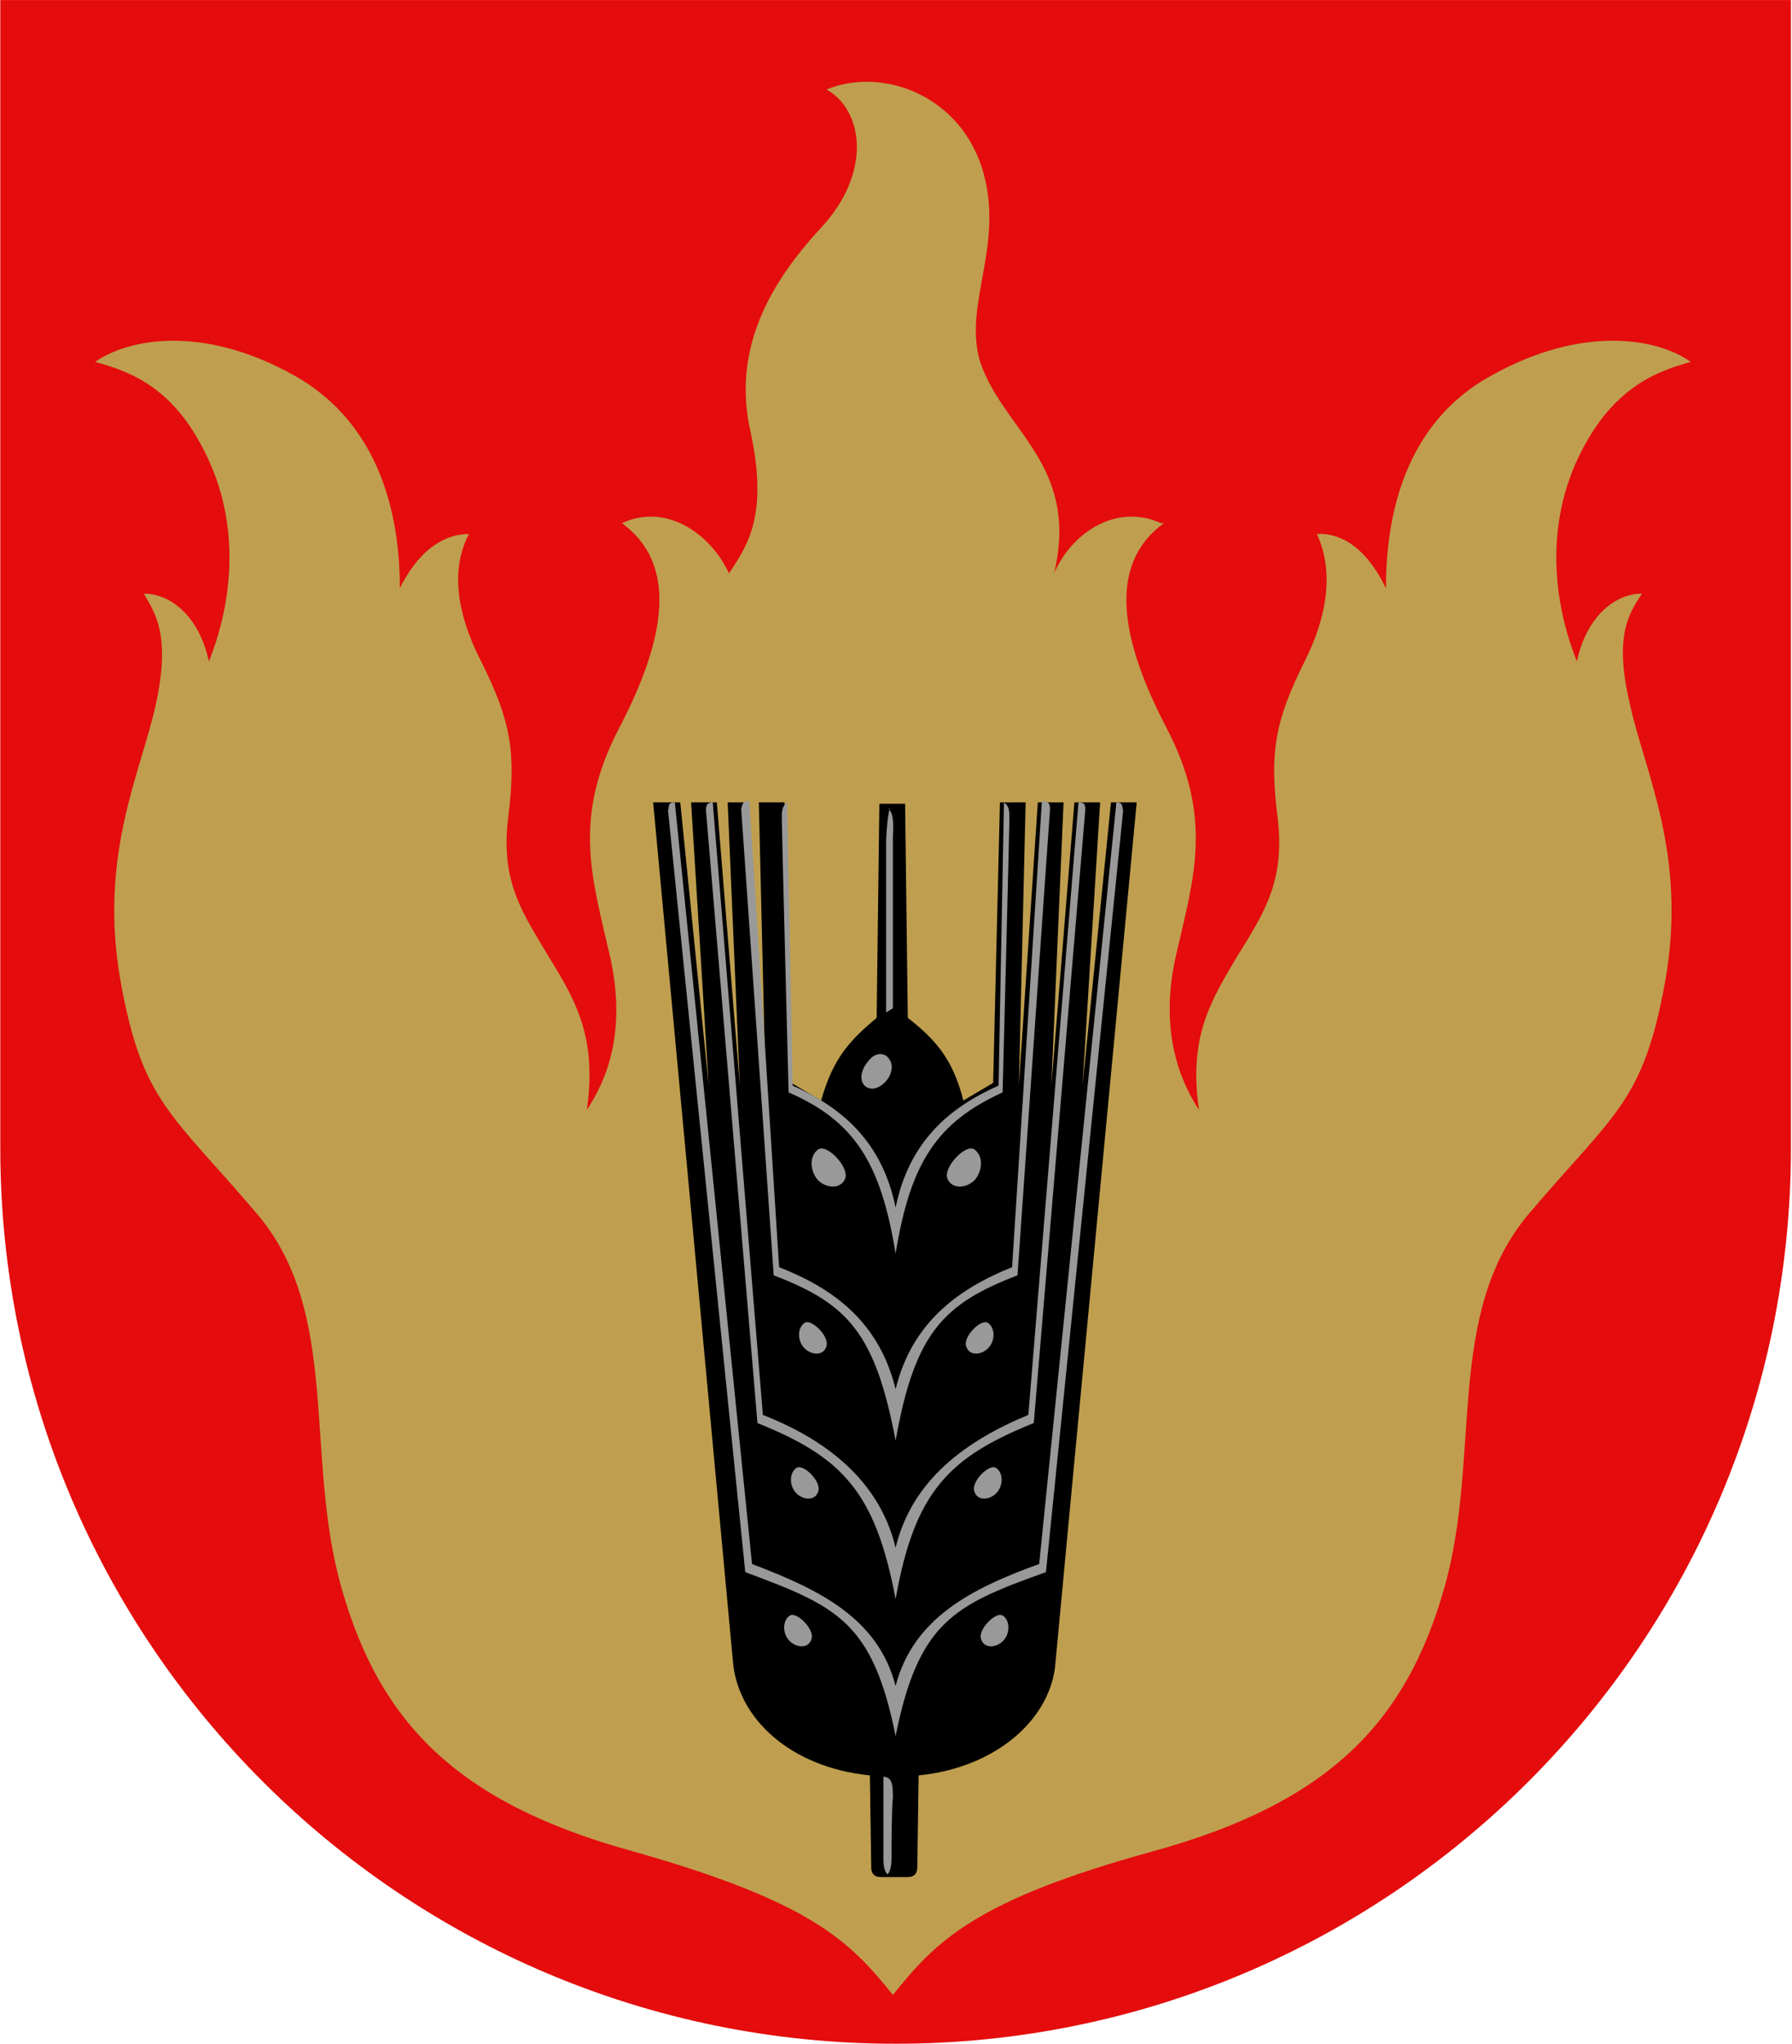
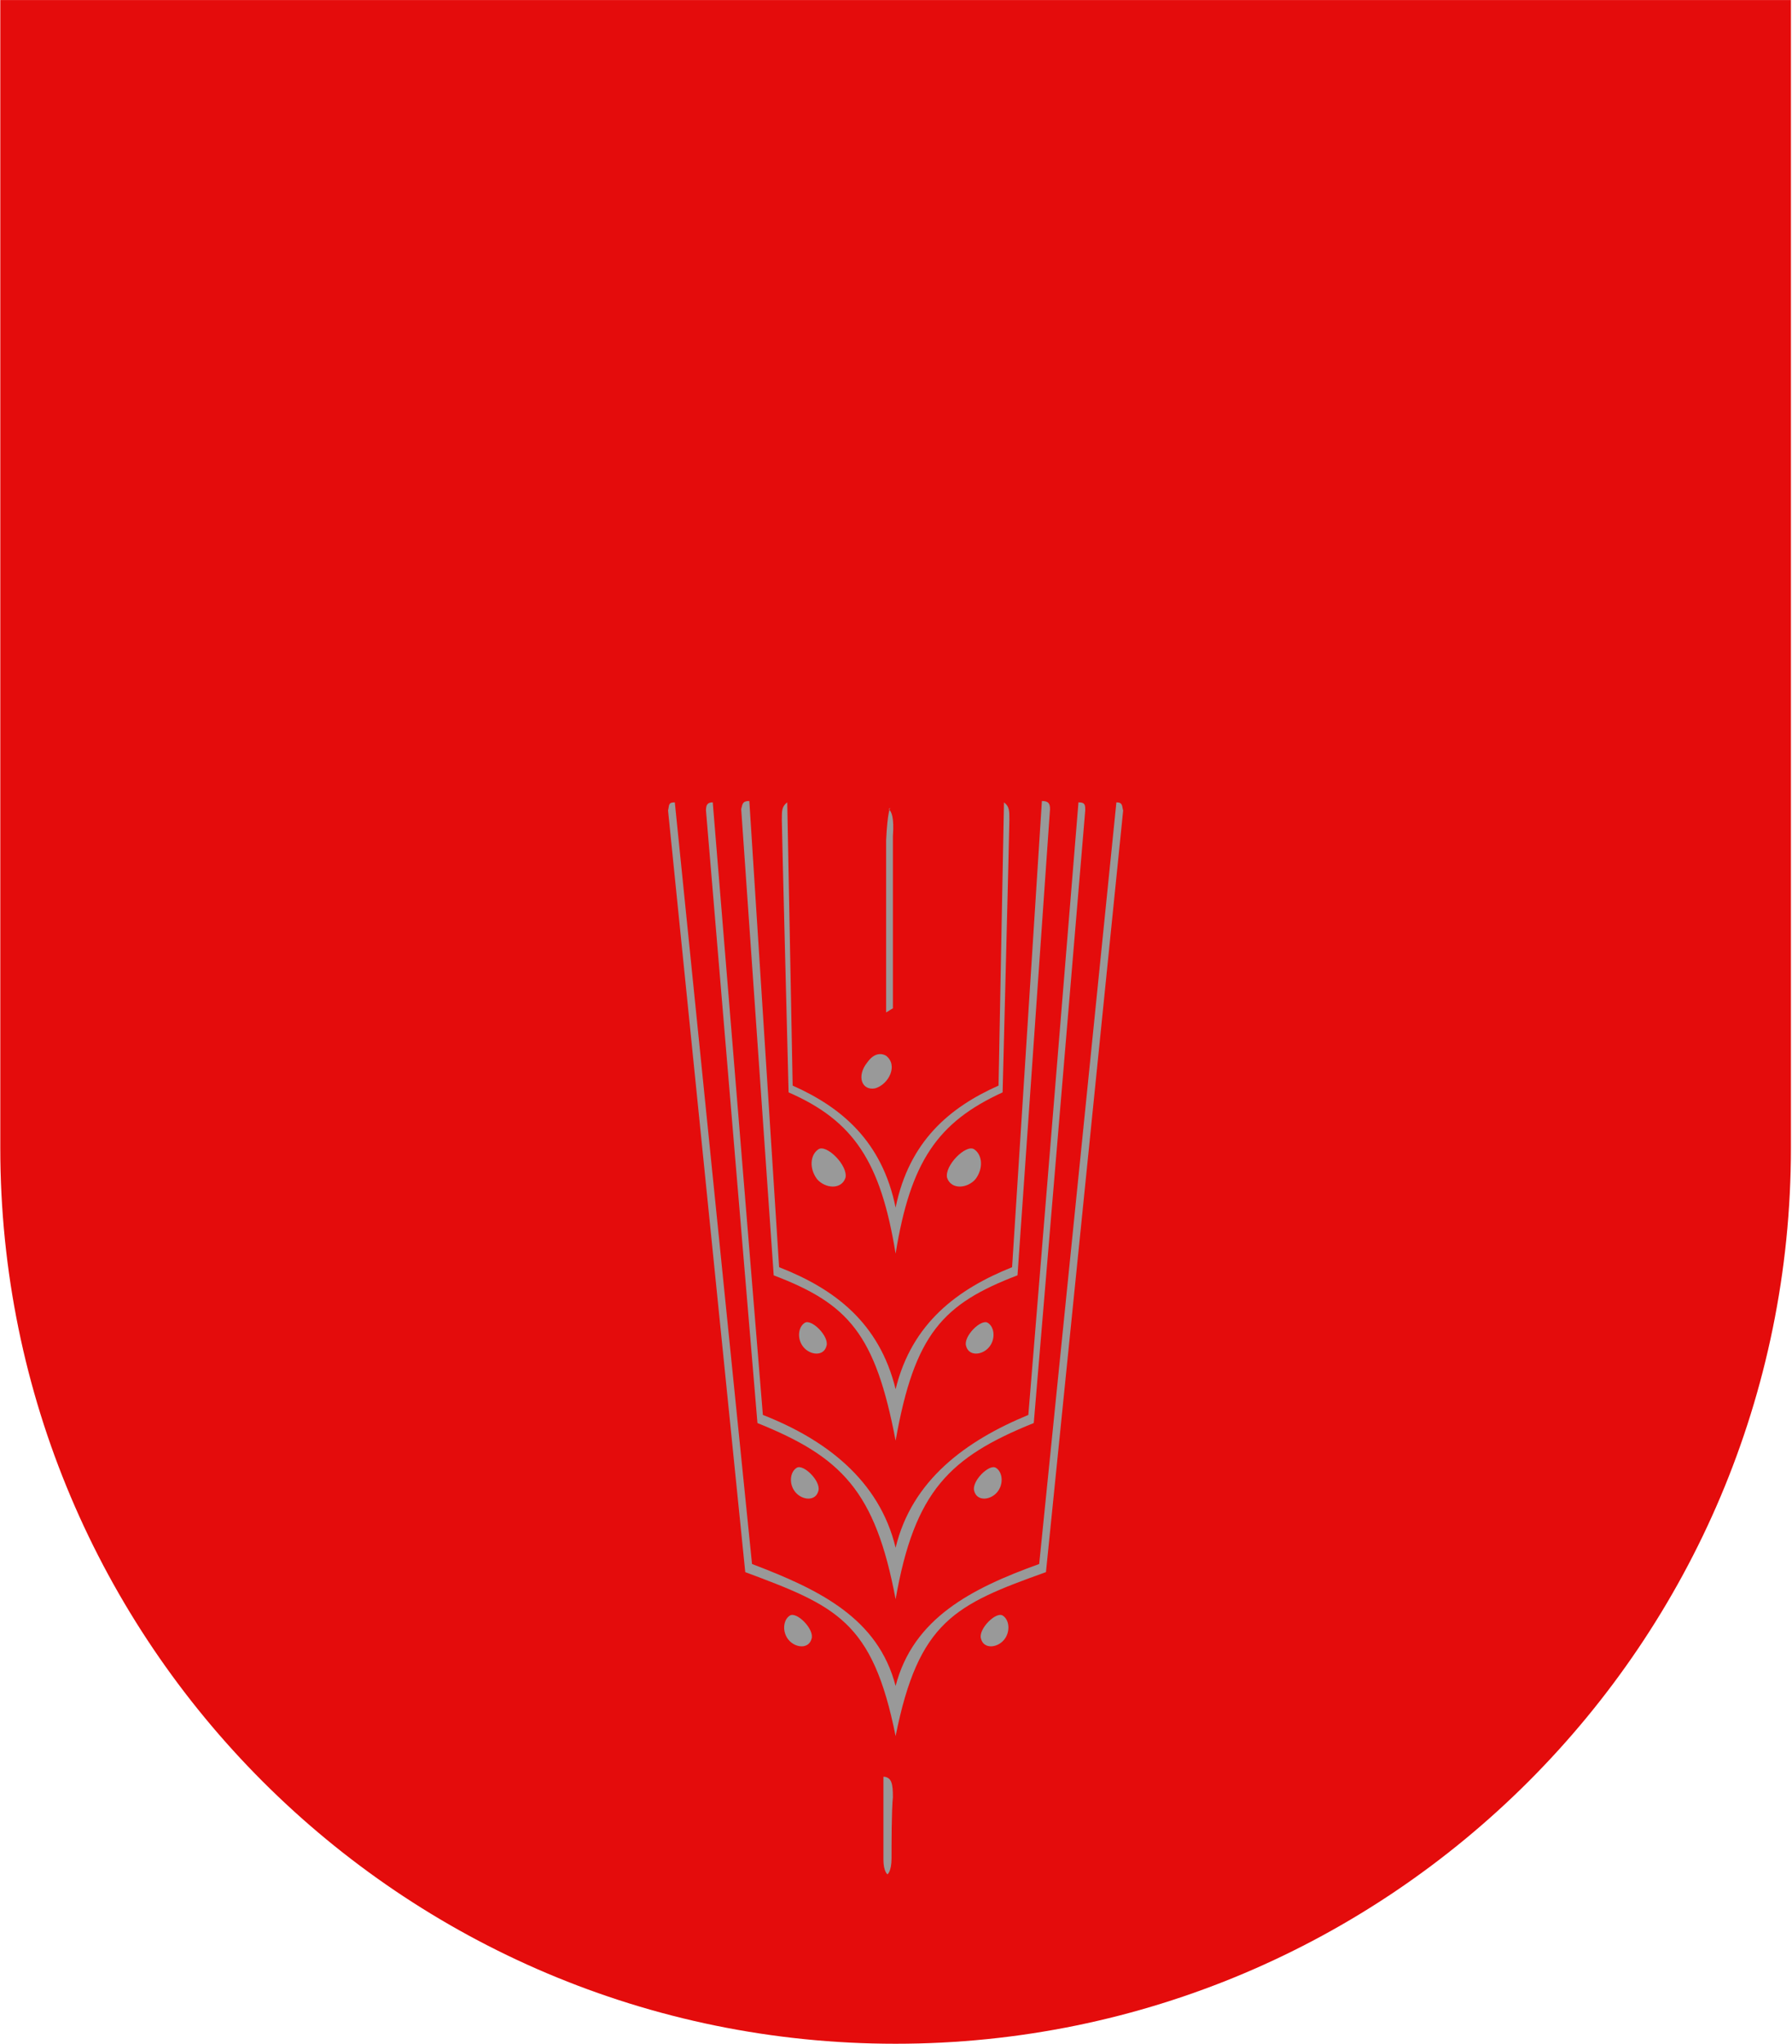
<svg xmlns="http://www.w3.org/2000/svg" height="570" viewBox="0 0 132.3 150.8" width="500">
  <g transform="translate(-31.079 -47.107)">
    <path d="m31.1 47.1v84.7c0 36.5 29.6 66.1 66.1 66.1s66.1-29.6 66.1-66.1v-84.7z" fill="#e40c0c" />
-     <path d="m117 85.7c-4.1 3-3.3 8.4.2 15.1s2 11.1.7 16.8.4 9.4 1.7 11.4c-.8-5.4.9-8.1 2.8-11.3 1.9-3.1 3.6-5.5 3-10.3s-.2-7.1 2-11.5 1.8-7.5.9-9.4c1.5-.1 3.5.7 5.1 4 0-5 1.2-12.1 7.8-15.7 6.6-3.7 12.2-2.8 14.7-1-2.5.7-6 1.9-8.5 7.5-2.5 5.7-1.2 11.4.1 14.6.7-3.3 2.8-5 4.8-5-.9 1.4-2.1 3-.9 8.1 1.1 5.1 4.3 11.2 2.6 20.6-1.6 8.8-3.7 9.6-10 17s-3.5 17.9-6.3 27.7-8.4 15.8-21.5 19.4-16 6.6-19.2 10.6c-3.2-4-6.1-6.9-19.2-10.6-13.1-3.6-18.7-9.6-21.5-19.4s0-20.4-6.3-27.7c-6.3-7.4-8.4-8.2-10-17-1.7-9.4 1.5-15.5 2.6-20.6s-.1-6.7-.9-8.1c2 0 4.1 1.7 4.8 5 1.3-3.2 2.6-8.9.1-14.6s-6-6.8-8.5-7.5c2.6-1.8 8.1-2.7 14.7 1s7.8 10.8 7.8 15.7c1.6-3.2 3.6-4 5.1-4-1 1.9-1.4 4.9.9 9.4 2.2 4.4 2.6 6.7 2 11.5s1.1 7.1 3 10.3c1.9 3.1 3.6 5.9 2.8 11.3 1.4-2.1 3-5.7 1.7-11.4s-2.8-10.1.7-16.8 4.3-12.1.2-15.1c3.2-1.5 6.5.7 7.9 3.7 1.4-2.1 2.9-4.3 1.6-10.4-1.4-6.1 1.4-11 5.2-15.1s3.1-8.7.4-10.2c4.1-1.7 10 .4 11.6 6.2s-2 10.4.1 14.8c2 4.5 6.9 7.2 5.1 14.7 1.3-3 4.6-5.2 7.9-3.7z" fill="#bf9f4f" />
-     <path d="m79.3 106.3s5.5 59.1 5.9 63.5c.4 4.1 4.2 7.7 10.1 8.3l.1 6.8c0 .4.2.7.7.7h2c.5 0 .7-.3.7-.7l.1-6.8c5.9-.6 9.8-4.3 10.1-8.3.4-4.4 6-63.5 6-63.5h-1.9l-2.1 20.9 1.3-20.9h-1.9l-1.7 20.9.9-20.9h-1.9l-1.4 20.9.5-20.9h-1.9l-.5 20.7-2.2 1.3c-.8-3.2-2.2-4.6-4.1-6.1l-.2-15.8h-1.9l-.2 15.8c-1.9 1.6-3.2 2.9-4.1 6.1l-2.2-1.3-.5-20.7h-1.9l.5 20.9-1.4-20.9h-1.4l.9 20.9-1.7-20.9h-1.9l1.3 20.9-2.1-20.9z" />
    <path d="m105.1 166.3c.5.3.6 1.2.1 1.8s-1.5.7-1.7-.1c-.2-.7 1.1-2 1.6-1.7zm-.5-10.9c.5.3.6 1.2.1 1.8s-1.5.7-1.7-.1c-.2-.7 1.1-2 1.6-1.7zm-.6-10.7c.5.3.6 1.2.1 1.8s-1.5.7-1.7-.1c-.2-.7 1.1-2 1.6-1.7zm-1-12.8c.6.4.7 1.4.1 2.2-.6.7-1.8.8-2.1-.1-.2-.9 1.4-2.5 2-2.1zm-13.6 34.4c-.5.3-.6 1.2-.1 1.8s1.5.7 1.7-.1c.2-.7-1.1-2-1.6-1.7zm.5-10.9c-.5.3-.6 1.2-.1 1.8s1.5.7 1.7-.1c.2-.7-1.1-2-1.6-1.7zm.6-10.7c-.5.3-.6 1.2-.1 1.8s1.5.7 1.7-.1c.2-.7-1.1-2-1.6-1.7zm1-12.8c-.6.4-.7 1.4-.1 2.2.6.7 1.8.8 2.1-.1.2-.9-1.4-2.5-2-2.1zm5-6.9s-.7-.5-1.4.5c-.8 1-.4 2.1.6 1.9 1-.3 1.7-1.7.8-2.4zm.3-18.3s-.2.3-.3 2.4v12.7c.2-.1.3-.2.5-.3 0-2.5 0-11.5 0-12.7.1-1.4-.1-1.8-.3-2zm-7.5 21s-.5-19.4-.5-20.1 0-1 .4-1.3l.4 20.9c3.6 1.6 6.6 4.1 7.6 9 1-4.9 4-7.4 7.6-9l.4-20.9c.4.3.4.6.4 1.3s-.5 20.1-.5 20.1c-4.8 2.2-6.8 5.1-7.9 11.9-1.1-6.8-3.1-9.8-7.9-11.9zm19 35.4 5.7-56.2c-.1-.3 0-.6-.5-.6l-5.7 56.2c-5 1.8-9.3 4-10.6 9-1.3-5-5.6-7.1-10.6-9l-5.7-56.2c-.5 0-.4.2-.5.6l5.7 56.2c6.7 2.5 9.4 3.6 11.1 12.1 1.7-8.5 4.4-9.7 11.1-12.1zm-2.1-21.9 2.4-34.4c0-.4-.1-.6-.6-.6l-2.2 34.4c-4 1.6-7.4 4.1-8.6 9-1.2-4.9-4.5-7.4-8.6-9l-2.2-34.4c-.5 0-.5.2-.6.6l2.4 34.4c5.5 2.1 7.5 4.3 9 12.2 1.4-7.9 3.5-10.1 9-12.2zm.8 10.3 3.7-45.2c.5 0 .5.2.5.6l-3.8 45.2c-6.2 2.5-8.8 5-10.2 13-1.5-8-4-10.5-10.2-13l-3.8-45.2c0-.4.1-.6.5-.6l3.7 45.2c4.6 1.8 8.6 4.8 9.8 9.8 1.2-5 5.2-7.9 9.8-9.8zm-10.7 26.7v6.1c0 .9.3 1.1.3 1.1s.3-.2.3-1.2 0-3.5.1-4.5c0-1-.1-1.4-.6-1.5z" fill="#999" />
  </g>
</svg>